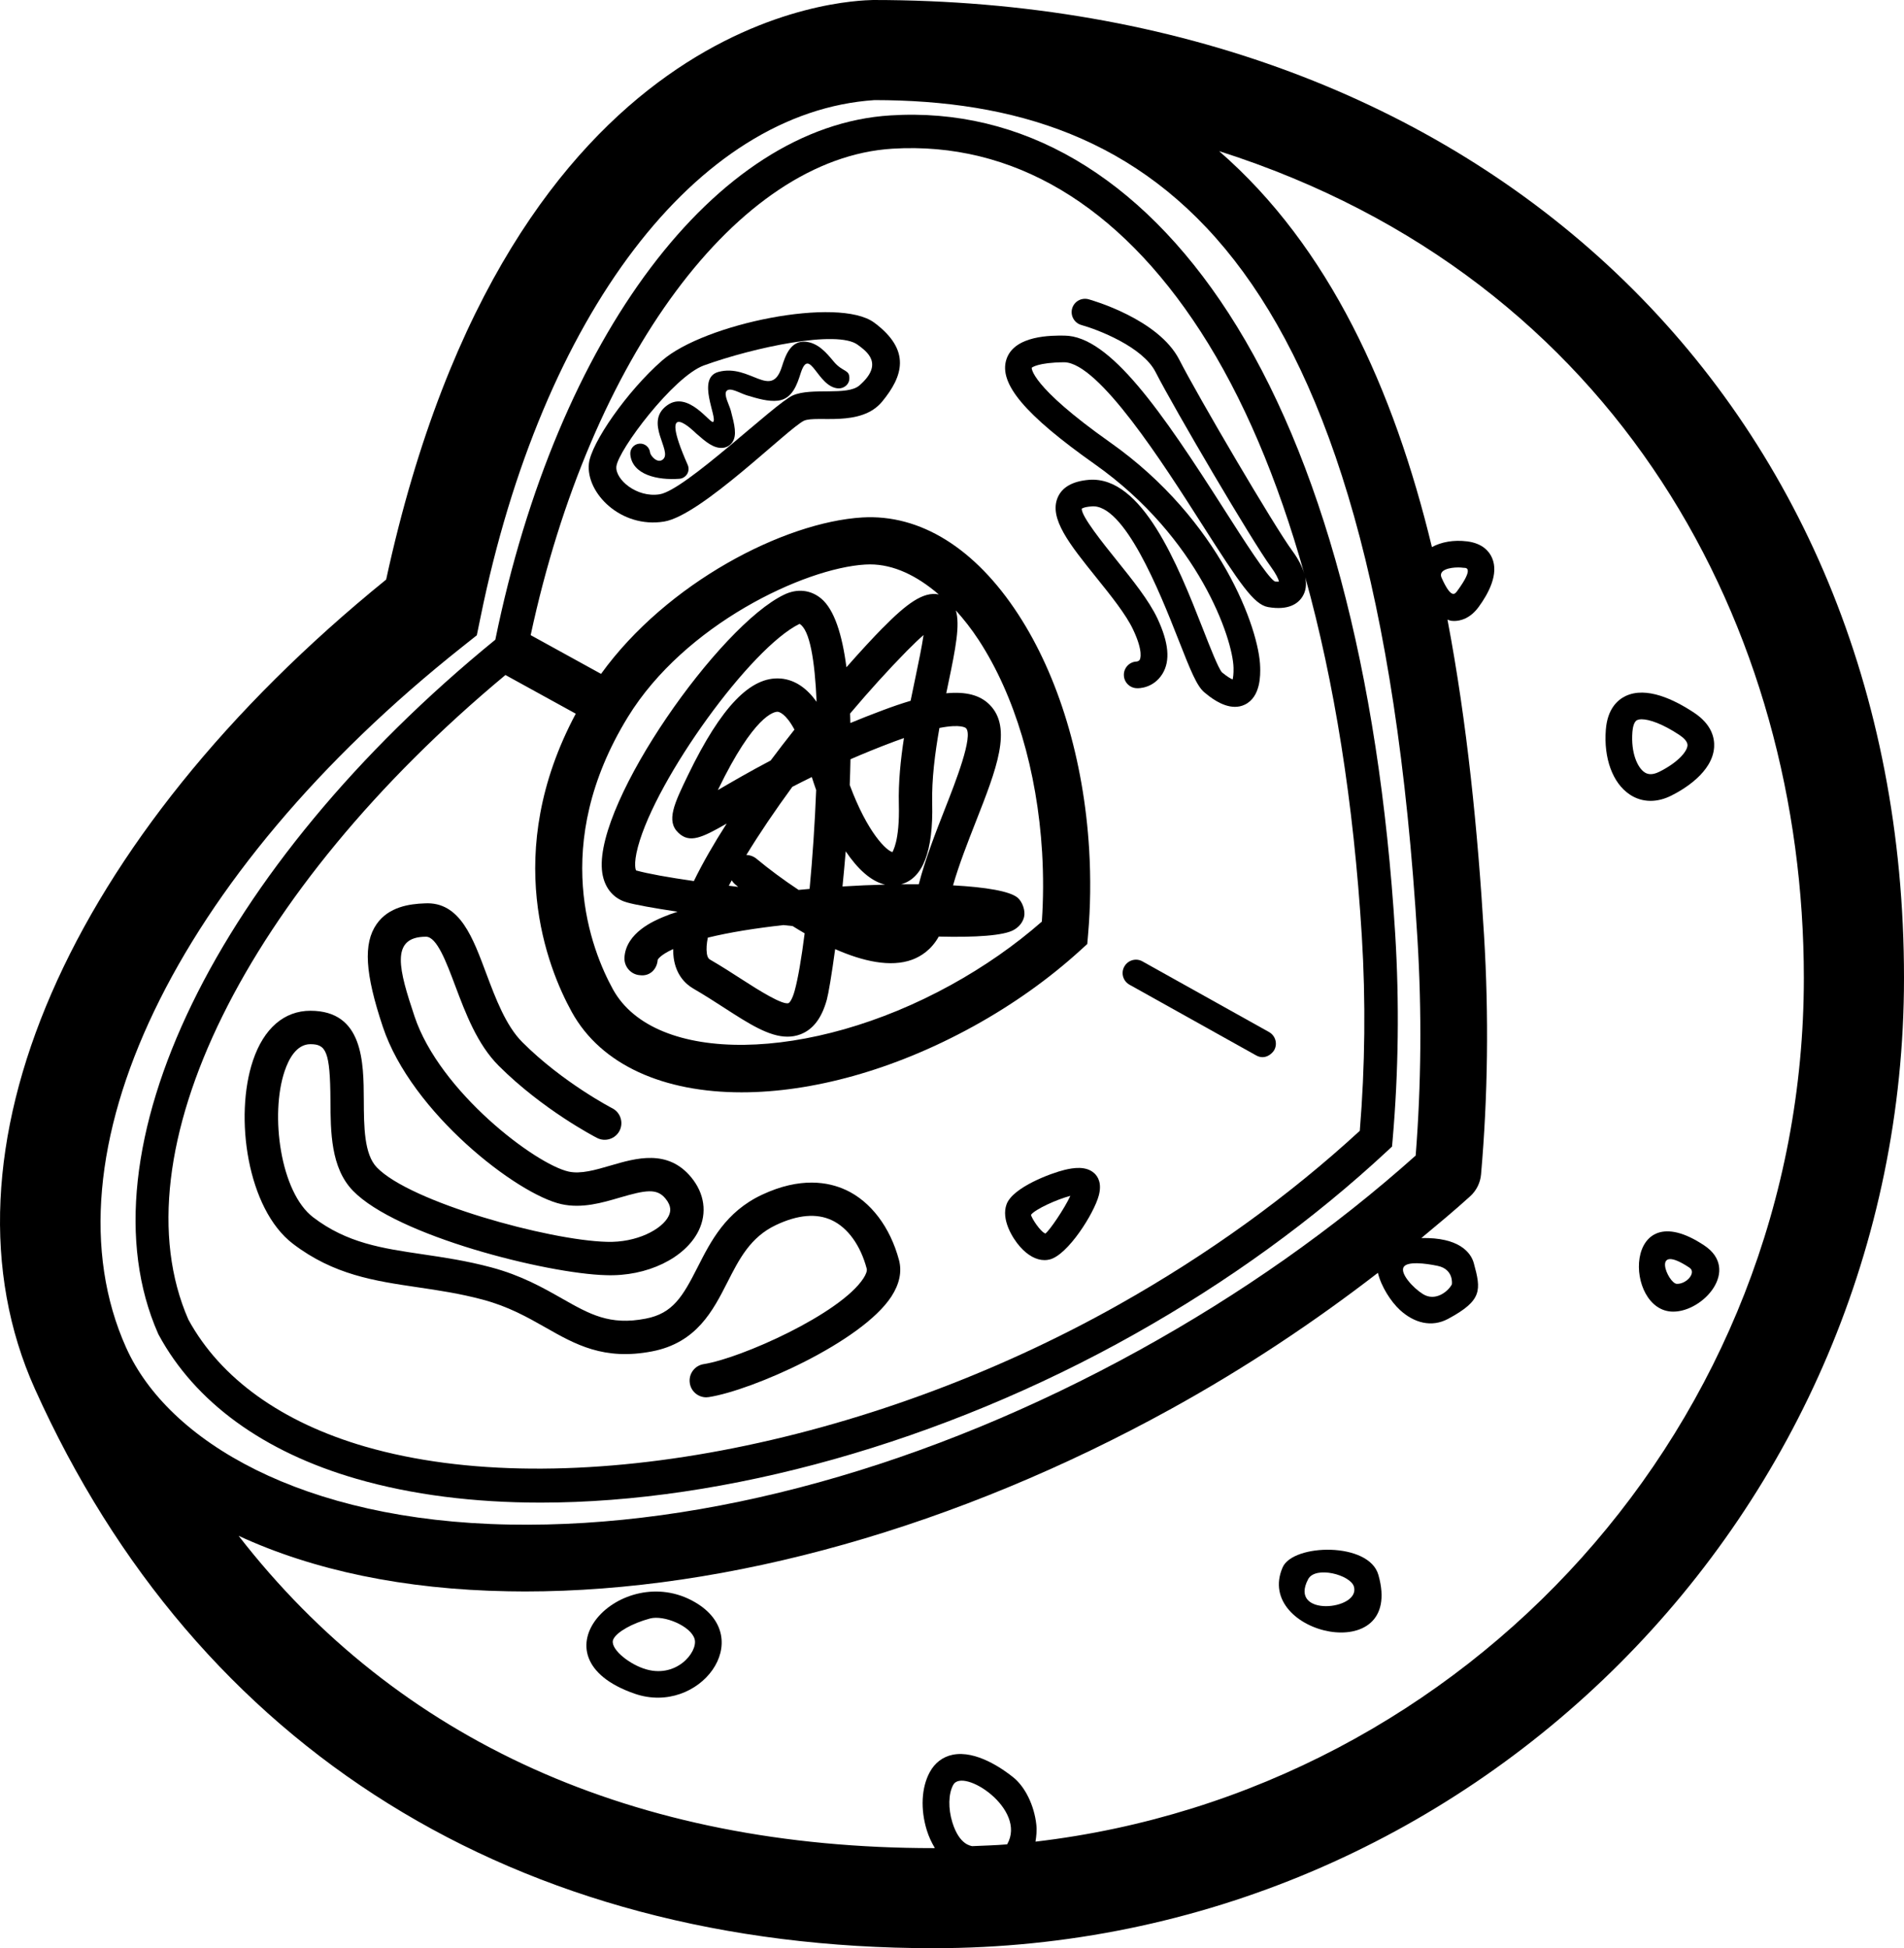
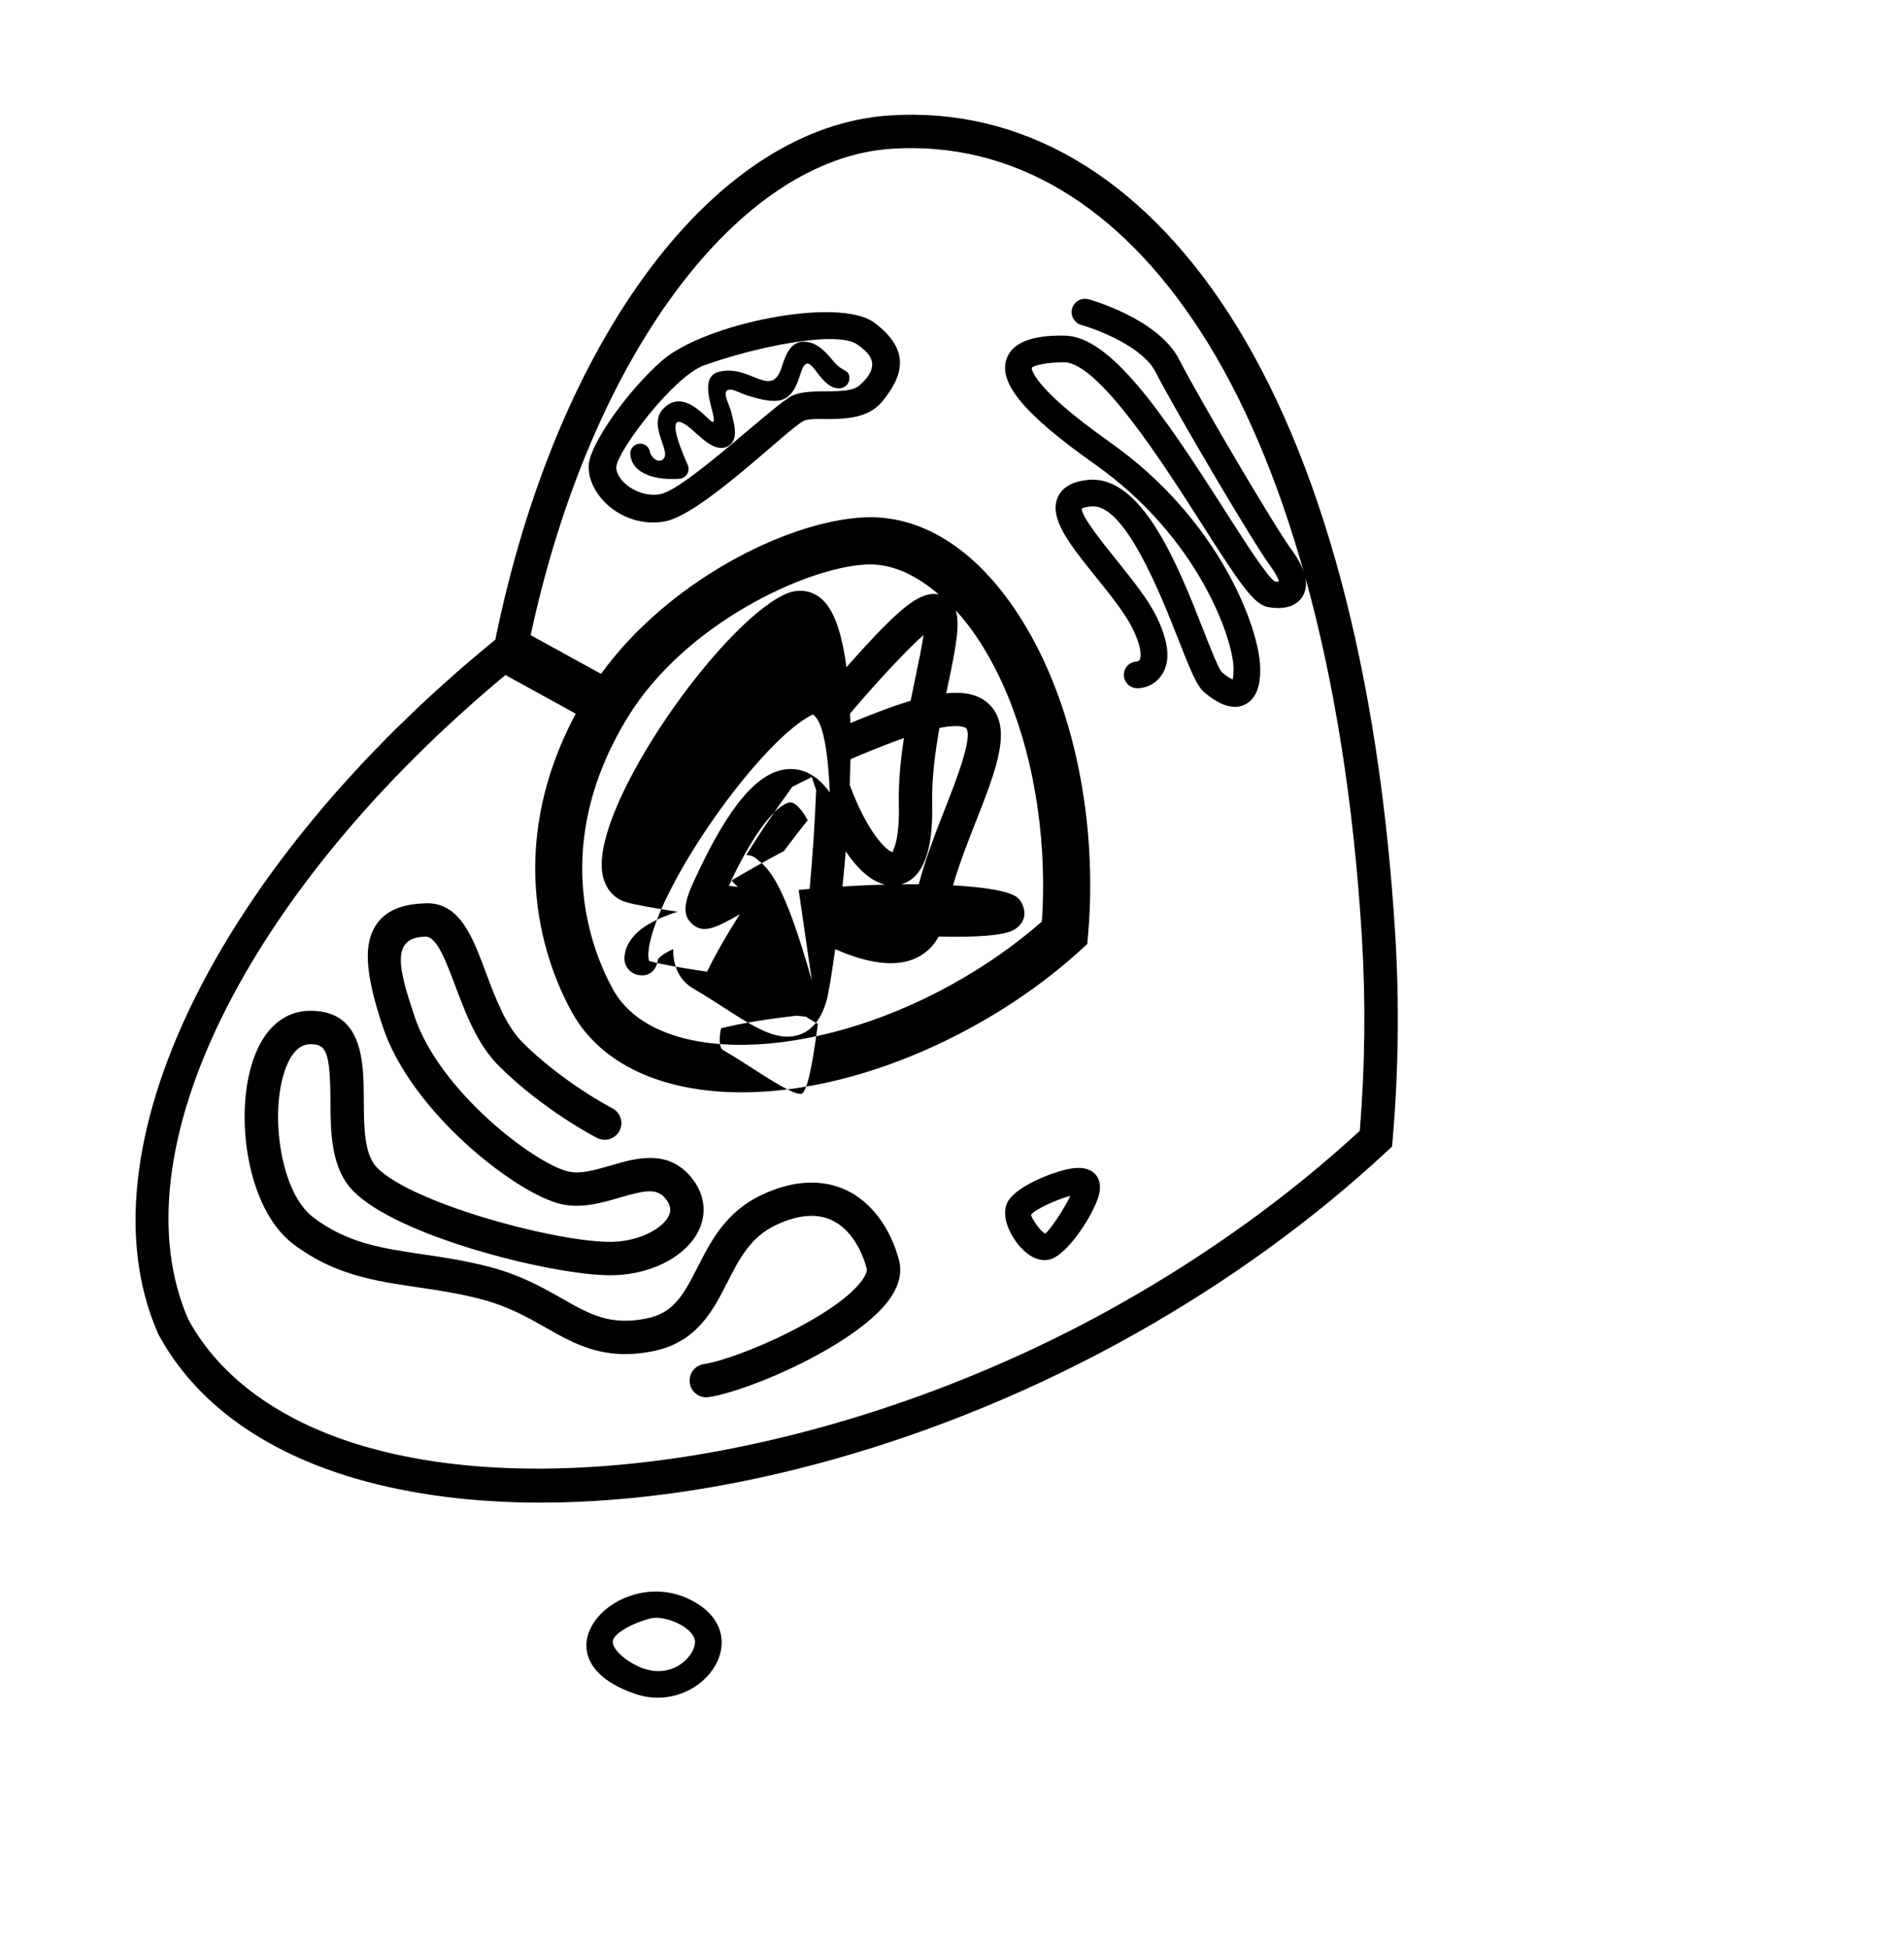
<svg xmlns="http://www.w3.org/2000/svg" xmlns:ns1="http://sodipodi.sourceforge.net/DTD/sodipodi-0.dtd" xmlns:ns2="http://www.inkscape.org/namespaces/inkscape" version="1.1" x="0px" y="0px" viewBox="0 0 77.887 79.702" xml:space="preserve" id="svg38" ns1:docname="CH7.svg" width="77.887" height="79.702" ns2:version="1.0.1 (c497b03c, 2020-09-10)">
  <defs id="defs42" />
  <ns1:namedview pagecolor="#ffffff" bordercolor="#666666" borderopacity="1" objecttolerance="10" gridtolerance="10" guidetolerance="10" ns2:pageopacity="0" ns2:pageshadow="2" ns2:window-width="1151" ns2:window-height="803" id="namedview40" showgrid="false" ns2:zoom="4.992" ns2:cx="40.475748" ns2:cy="52.35126" ns2:window-x="0" ns2:window-y="25" ns2:window-maximized="0" ns2:current-layer="svg38" />
  <g id="g32" transform="translate(-9.524,-10.149)">
-     <path d="M 45.236,10.149 C 44.282,10.178 30.397,10.467 25.32,33.86 12.279,44.441 6.643,57.38 10.951,66.969 17.586,81.724 30.642,89.851 47.716,89.851 69.604,89.851 87.411,72.045 87.411,50.157 87.411,26.601 70.068,10.149 45.236,10.149 Z M 14.687,65.29 C 11.164,57.448 16.692,45.92 28.444,36.603 l 0.585,-0.464 0.151,-0.733 C 31.699,23.021 38.023,14.724 45.3,14.244 c 11.343,0.012 20.506,6.026 22.208,34.324 0.181,2.985 0.154,5.961 -0.073,8.855 -3.345,2.99 -7.151,5.67 -11.321,7.97 -8.582,4.736 -17.71,7.277 -25.744,7.127 -8.482,-0.148 -13.966,-3.414 -15.682,-7.229 z m 53.652,-3.352 c 0.657,0.139 0.583,0.744 0.574,0.761 -0.168,0.307 -0.685,0.7 -1.179,0.393 -0.404,-0.25 -0.935,-0.834 -0.796,-1.098 0.135,-0.255 0.886,-0.165 1.402,-0.056 z M 50.723,85.603 c -0.473,0.04 -0.954,0.051 -1.432,0.073 -0.036,-0.016 -0.518,-0.033 -0.808,-0.97 -0.177,-0.569 -0.164,-1.172 0.034,-1.535 v -9.8e-4 c 0.394,-0.728 3.03,0.989 2.206,2.433 z m 1.16,-0.113 c 0.034,-0.221 0.062,-0.447 0.033,-0.701 -0.087,-0.784 -0.459,-1.544 -0.948,-1.933 -0.425,-0.341 -1.514,-1.111 -2.472,-0.919 -0.406,0.083 -0.732,0.33 -0.939,0.714 -0.341,0.627 -0.386,1.516 -0.119,2.378 0.084,0.271 0.199,0.509 0.328,0.725 -0.017,0 -0.034,0.003 -0.051,0.003 -12.258,0 -21.925,-4.395 -28.429,-12.776 3.048,1.409 6.765,2.195 11.033,2.269 0.226,0.005 0.451,0.007 0.677,0.007 8.323,0 17.68,-2.641 26.437,-7.472 3.017,-1.665 5.834,-3.538 8.457,-5.564 0.134,0.562 0.529,1.177 0.902,1.521 0.571,0.525 1.288,0.728 1.97,0.362 1.402,-0.755 1.354,-1.175 1.05,-2.281 -0.117,-0.427 -0.598,-1.06 -2.146,-1.024 0.678,-0.564 1.358,-1.127 2.003,-1.714 0.252,-0.231 0.41,-0.548 0.44,-0.89 0.28,-3.194 0.322,-6.489 0.122,-9.791 -0.255,-4.242 -0.687,-8.657 -1.495,-12.905 0.053,0.014 0.104,0.042 0.158,0.048 0.032,0.004 0.07,0.007 0.111,0.007 0.258,0 0.653,-0.095 1.005,-0.572 0.406,-0.554 0.833,-1.351 0.551,-2.005 -0.113,-0.265 -0.384,-0.599 -1.021,-0.68 -0.002,0 -0.002,0 -0.002,0 -0.554,-0.069 -1.053,0.026 -1.439,0.233 -1.561,-6.466 -4.205,-12.288 -8.705,-16.198 16.395,5.222 23.92,19.561 23.92,33.826 -2e-5,18.218 -13.762,33.261 -31.431,35.334 z M 69.16,33.363 c 0.075,0 0.156,0.005 0.241,0.016 0.042,0.006 0.485,-0.073 -0.271,0.954 -0.092,0.127 -0.246,0.323 -0.636,-0.55 -0.143,-0.326 0.353,-0.419 0.666,-0.419 z" id="path10" />
-     <path d="m 55.95,64.722 c 3.819,-2.148 7.293,-4.667 10.326,-7.488 0.064,-0.06 0.192,-0.179 0.192,-0.179 0,0 0.015,-0.174 0.023,-0.261 0.243,-2.792 0.278,-5.628 0.107,-8.428 C 65.937,37.615 63.58,28.831 59.782,22.963 56.136,17.335 51.314,14.532 45.951,14.87 38.799,15.307 32.322,23.916 29.786,36.32 18.382,45.618 12.712,57.267 15.991,64.708 l 0.024,0.049 c 1.49,2.756 4.289,4.792 8.091,5.891 2.269,0.656 4.816,0.974 7.534,0.974 7.531,2e-5 16.382,-2.439 24.309,-6.899 z M 24.484,69.337 C 21.053,68.345 18.545,66.546 17.229,64.132 14.264,57.347 19.59,46.594 30.2,37.764 l 2.877,1.583 c -3.042,5.702 -1.161,10.394 -0.162,12.205 1.204,2.18 3.772,3.285 6.946,3.285 2.859,0 6.21,-0.896 9.496,-2.709 1.612,-0.891 3.081,-1.936 4.366,-3.106 l 0.278,-0.253 0.032,-0.375 c 0.1,-1.136 0.115,-2.311 0.045,-3.493 -0.22,-3.67 -1.251,-7.087 -2.901,-9.619 -1.757,-2.7 -4.005,-4.103 -6.377,-3.964 -3.201,0.192 -7.997,2.673 -10.689,6.4 l -2.879,-1.585 c 2.442,-11.364 8.465,-19.513 14.802,-19.901 4.902,-0.298 9.241,2.284 12.6,7.473 1.739,2.685 3.154,6.035 4.244,9.915 -0.084,-0.286 -0.239,-0.597 -0.493,-0.941 -0.734,-0.997 -3.858,-6.318 -4.618,-7.811 -0.852,-1.67 -3.597,-2.444 -3.714,-2.476 -0.297,-0.078 -0.591,0.092 -0.672,0.381 -0.079,0.291 0.09,0.592 0.382,0.673 0.664,0.184 2.504,0.889 3.029,1.919 0.775,1.516 3.96,6.938 4.712,7.961 0.218,0.296 0.309,0.5 0.341,0.613 -0.041,0.006 -0.098,0.007 -0.173,-0.002 -0.312,-0.191 -1.277,-1.705 -2.054,-2.922 -2.57,-4.031 -4.686,-7.117 -6.547,-7.136 -0.517,-0.007 -2.056,-0.021 -2.378,0.973 -0.32,0.99 0.764,2.273 3.623,4.293 4.253,3.004 5.644,7.153 5.668,8.324 0.006,0.247 -0.017,0.394 -0.036,0.477 -0.085,-0.036 -0.226,-0.116 -0.438,-0.292 -0.149,-0.165 -0.497,-1.056 -0.777,-1.772 -1.038,-2.653 -2.489,-6.269 -4.66,-6.103 -0.668,0.055 -1.099,0.298 -1.281,0.722 -0.367,0.854 0.491,1.921 1.576,3.271 0.6,0.746 1.221,1.518 1.512,2.141 0.425,0.902 0.286,1.195 0.267,1.226 -0.036,0.063 -0.124,0.073 -0.117,0.073 -0.301,0.007 -0.54,0.257 -0.532,0.558 0.006,0.297 0.25,0.534 0.546,0.534 0.045,0.003 0.658,0.014 1.031,-0.587 0.329,-0.533 0.261,-1.275 -0.205,-2.269 -0.35,-0.741 -1.012,-1.564 -1.652,-2.361 -0.551,-0.685 -1.473,-1.831 -1.441,-2.129 0,-9.8e-4 0.079,-0.067 0.386,-0.091 1.339,-0.151 2.794,3.481 3.552,5.412 0.525,1.337 0.769,1.939 1.08,2.198 0.196,0.162 0.707,0.589 1.247,0.589 0.135,0 0.271,-0.026 0.404,-0.091 0.655,-0.314 0.636,-1.229 0.628,-1.53 -0.032,-1.547 -1.622,-6.01 -6.131,-9.193 -3.302,-2.333 -3.213,-3.058 -3.215,-3.058 0,-0.003 0.245,-0.217 1.33,-0.225 1.418,0.016 4.06,4.158 5.638,6.633 1.552,2.432 2.118,3.279 2.701,3.382 0.85,0.148 1.236,-0.152 1.409,-0.432 0.139,-0.224 0.173,-0.489 0.113,-0.787 1.188,4.282 1.978,9.209 2.313,14.682 0.162,2.646 0.134,5.325 -0.083,7.964 -2.908,2.675 -6.229,5.07 -9.873,7.12 -10.326,5.81 -22.699,8.14 -30.795,5.804 z m 21.553,-24.329 c -0.237,-0.039 -1.027,-0.785 -1.753,-2.744 0.013,-0.354 0.024,-0.706 0.03,-1.054 0.551,-0.24 1.142,-0.48 1.772,-0.717 0.147,-0.054 0.284,-0.104 0.416,-0.15 -0.139,0.899 -0.231,1.823 -0.209,2.695 0.041,1.573 -0.269,1.943 -0.256,1.969 z m -0.307,1.331 c -0.566,0.014 -1.153,0.039 -1.742,0.076 0.047,-0.463 0.09,-0.944 0.132,-1.437 0.48,0.711 1.025,1.227 1.61,1.361 z m -1.432,-6.998 c 0.768,-0.91 1.554,-1.779 2.318,-2.557 0.29,-0.294 0.515,-0.505 0.688,-0.655 -0.07,0.481 -0.207,1.133 -0.325,1.7 -0.066,0.316 -0.135,0.647 -0.205,0.99 -0.357,0.106 -0.745,0.238 -1.166,0.397 -0.453,0.169 -0.886,0.341 -1.298,0.512 -0.004,-0.13 -0.007,-0.26 -0.011,-0.388 z m 3.36,3.665 c -0.024,-0.972 0.113,-2.047 0.295,-3.076 0.89,-0.173 1.078,-9.8e-4 1.087,0.01 0.31,0.316 -0.425,2.193 -0.867,3.315 -0.38,0.97 -0.799,2.039 -1.065,3.071 -0.235,-0.002 -0.476,0 -0.726,9.2e-4 0.895,-0.241 1.324,-1.357 1.275,-3.321 z m -2.017,-7.177 c -0.403,0.409 -0.916,0.963 -1.492,1.618 -0.173,-1.333 -0.495,-2.361 -1.033,-2.811 -0.429,-0.357 -0.976,-0.418 -1.511,-0.161 -2.645,1.26 -7.7,8.422 -7.459,11.25 0.058,0.688 0.433,1.177 1.025,1.343 0.341,0.097 1.084,0.231 2.069,0.38 -0.209,0.068 -0.403,0.138 -0.578,0.212 -0.376,0.158 -1.526,0.64 -1.593,1.654 -0.024,0.376 0.258,0.706 0.634,0.731 0.414,0.054 0.7,-0.254 0.726,-0.631 0.002,-9.2e-4 0.075,-0.183 0.632,-0.438 -0.002,0.124 0.006,0.243 0.021,0.356 0.096,0.713 0.493,1.081 0.807,1.263 0.448,0.26 0.869,0.531 1.259,0.783 0.999,0.646 1.83,1.183 2.59,1.182 0.181,0 0.356,-0.03 0.531,-0.096 0.515,-0.197 0.869,-0.66 1.078,-1.418 0.066,-0.24 0.196,-0.998 0.341,-2.068 1.119,0.495 2.269,0.76 3.153,0.431 0.359,-0.134 0.783,-0.404 1.085,-0.944 1.507,0.038 2.668,-0.038 3.076,-0.276 0.273,-0.157 0.376,-0.373 0.414,-0.527 0.062,-0.25 -0.066,-0.617 -0.261,-0.785 -0.31,-0.267 -1.302,-0.435 -2.645,-0.507 0.243,-0.848 0.593,-1.741 0.935,-2.613 0.839,-2.136 1.501,-3.823 0.568,-4.771 -0.389,-0.397 -0.965,-0.552 -1.781,-0.474 0.028,-0.135 0.054,-0.269 0.083,-0.399 0.308,-1.467 0.485,-2.4 0.31,-2.992 0.323,0.36 0.638,0.757 0.937,1.215 1.471,2.257 2.391,5.342 2.592,8.683 0.056,0.958 0.053,1.908 -0.011,2.834 -1.106,0.969 -2.355,1.84 -3.719,2.592 -5.785,3.191 -12.113,3.277 -13.825,0.18 -0.886,-1.608 -2.602,-5.912 0.611,-11.145 2.32,-3.779 7.211,-6.086 9.705,-6.235 0.068,-0.004 0.134,-0.006 0.201,-0.006 0.958,0 1.91,0.454 2.81,1.229 -0.628,-0.134 -1.325,0.387 -2.285,1.364 z M 39.455,46.164 c 0.038,0.062 0.087,0.119 0.147,0.169 0.034,0.028 0.073,0.061 0.119,0.099 -0.13,-0.016 -0.258,-0.031 -0.384,-0.047 0.038,-0.073 0.077,-0.147 0.119,-0.221 z m -0.54,-3.707 c -0.009,0.006 -0.019,0.01 -0.026,0.016 0.006,-0.011 0.011,-0.024 0.017,-0.035 1.464,-3.025 2.28,-3.17 2.421,-3.17 0.006,0 0.011,9.2e-4 0.015,9.2e-4 0.043,0.004 0.318,0.054 0.681,0.729 -0.326,0.411 -0.653,0.834 -0.974,1.264 -0.871,0.459 -1.58,0.872 -2.133,1.195 z m 2.658,5.538 c 0.124,0.013 0.248,0.026 0.374,0.04 0.16,0.1 0.325,0.2 0.493,0.297 -0.13,1.022 -0.271,1.85 -0.408,2.348 -0.103,0.375 -0.216,0.494 -0.248,0.506 -0.233,0.097 -1.245,-0.537 -1.894,-0.958 -0.406,-0.262 -0.845,-0.546 -1.313,-0.817 -0.039,-0.023 -0.113,-0.065 -0.139,-0.265 -0.024,-0.178 -0.009,-0.391 0.041,-0.637 0.894,-0.22 1.964,-0.388 3.095,-0.514 z m 0.621,-1.438 C 41.568,46.143 40.971,45.698 40.475,45.285 40.352,45.183 40.204,45.13 40.055,45.127 c 0.536,-0.879 1.178,-1.827 1.881,-2.788 0.252,-0.131 0.517,-0.264 0.796,-0.401 0.056,0.178 0.117,0.356 0.179,0.533 -0.053,1.366 -0.149,2.771 -0.269,4.044 -0.151,0.013 -0.299,0.027 -0.448,0.041 z m -0.737,-8.648 c -1.223,-0.099 -2.431,1.147 -3.781,3.935 -0.572,1.183 -0.918,1.898 -0.393,2.384 0.453,0.421 0.937,0.208 1.968,-0.387 -0.519,0.81 -0.98,1.607 -1.343,2.353 -1.044,-0.15 -1.883,-0.3 -2.365,-0.435 0,-0.002 -0.124,-0.211 0.077,-0.965 0.751,-2.808 4.622,-8.159 6.611,-9.122 0.418,0.241 0.626,1.493 0.698,3.189 -0.374,-0.522 -0.852,-0.9 -1.471,-0.953 z" id="path12" />
+     <path d="m 55.95,64.722 c 3.819,-2.148 7.293,-4.667 10.326,-7.488 0.064,-0.06 0.192,-0.179 0.192,-0.179 0,0 0.015,-0.174 0.023,-0.261 0.243,-2.792 0.278,-5.628 0.107,-8.428 C 65.937,37.615 63.58,28.831 59.782,22.963 56.136,17.335 51.314,14.532 45.951,14.87 38.799,15.307 32.322,23.916 29.786,36.32 18.382,45.618 12.712,57.267 15.991,64.708 l 0.024,0.049 c 1.49,2.756 4.289,4.792 8.091,5.891 2.269,0.656 4.816,0.974 7.534,0.974 7.531,2e-5 16.382,-2.439 24.309,-6.899 z M 24.484,69.337 C 21.053,68.345 18.545,66.546 17.229,64.132 14.264,57.347 19.59,46.594 30.2,37.764 l 2.877,1.583 c -3.042,5.702 -1.161,10.394 -0.162,12.205 1.204,2.18 3.772,3.285 6.946,3.285 2.859,0 6.21,-0.896 9.496,-2.709 1.612,-0.891 3.081,-1.936 4.366,-3.106 l 0.278,-0.253 0.032,-0.375 c 0.1,-1.136 0.115,-2.311 0.045,-3.493 -0.22,-3.67 -1.251,-7.087 -2.901,-9.619 -1.757,-2.7 -4.005,-4.103 -6.377,-3.964 -3.201,0.192 -7.997,2.673 -10.689,6.4 l -2.879,-1.585 c 2.442,-11.364 8.465,-19.513 14.802,-19.901 4.902,-0.298 9.241,2.284 12.6,7.473 1.739,2.685 3.154,6.035 4.244,9.915 -0.084,-0.286 -0.239,-0.597 -0.493,-0.941 -0.734,-0.997 -3.858,-6.318 -4.618,-7.811 -0.852,-1.67 -3.597,-2.444 -3.714,-2.476 -0.297,-0.078 -0.591,0.092 -0.672,0.381 -0.079,0.291 0.09,0.592 0.382,0.673 0.664,0.184 2.504,0.889 3.029,1.919 0.775,1.516 3.96,6.938 4.712,7.961 0.218,0.296 0.309,0.5 0.341,0.613 -0.041,0.006 -0.098,0.007 -0.173,-0.002 -0.312,-0.191 -1.277,-1.705 -2.054,-2.922 -2.57,-4.031 -4.686,-7.117 -6.547,-7.136 -0.517,-0.007 -2.056,-0.021 -2.378,0.973 -0.32,0.99 0.764,2.273 3.623,4.293 4.253,3.004 5.644,7.153 5.668,8.324 0.006,0.247 -0.017,0.394 -0.036,0.477 -0.085,-0.036 -0.226,-0.116 -0.438,-0.292 -0.149,-0.165 -0.497,-1.056 -0.777,-1.772 -1.038,-2.653 -2.489,-6.269 -4.66,-6.103 -0.668,0.055 -1.099,0.298 -1.281,0.722 -0.367,0.854 0.491,1.921 1.576,3.271 0.6,0.746 1.221,1.518 1.512,2.141 0.425,0.902 0.286,1.195 0.267,1.226 -0.036,0.063 -0.124,0.073 -0.117,0.073 -0.301,0.007 -0.54,0.257 -0.532,0.558 0.006,0.297 0.25,0.534 0.546,0.534 0.045,0.003 0.658,0.014 1.031,-0.587 0.329,-0.533 0.261,-1.275 -0.205,-2.269 -0.35,-0.741 -1.012,-1.564 -1.652,-2.361 -0.551,-0.685 -1.473,-1.831 -1.441,-2.129 0,-9.8e-4 0.079,-0.067 0.386,-0.091 1.339,-0.151 2.794,3.481 3.552,5.412 0.525,1.337 0.769,1.939 1.08,2.198 0.196,0.162 0.707,0.589 1.247,0.589 0.135,0 0.271,-0.026 0.404,-0.091 0.655,-0.314 0.636,-1.229 0.628,-1.53 -0.032,-1.547 -1.622,-6.01 -6.131,-9.193 -3.302,-2.333 -3.213,-3.058 -3.215,-3.058 0,-0.003 0.245,-0.217 1.33,-0.225 1.418,0.016 4.06,4.158 5.638,6.633 1.552,2.432 2.118,3.279 2.701,3.382 0.85,0.148 1.236,-0.152 1.409,-0.432 0.139,-0.224 0.173,-0.489 0.113,-0.787 1.188,4.282 1.978,9.209 2.313,14.682 0.162,2.646 0.134,5.325 -0.083,7.964 -2.908,2.675 -6.229,5.07 -9.873,7.12 -10.326,5.81 -22.699,8.14 -30.795,5.804 z m 21.553,-24.329 c -0.237,-0.039 -1.027,-0.785 -1.753,-2.744 0.013,-0.354 0.024,-0.706 0.03,-1.054 0.551,-0.24 1.142,-0.48 1.772,-0.717 0.147,-0.054 0.284,-0.104 0.416,-0.15 -0.139,0.899 -0.231,1.823 -0.209,2.695 0.041,1.573 -0.269,1.943 -0.256,1.969 z m -0.307,1.331 c -0.566,0.014 -1.153,0.039 -1.742,0.076 0.047,-0.463 0.09,-0.944 0.132,-1.437 0.48,0.711 1.025,1.227 1.61,1.361 z m -1.432,-6.998 c 0.768,-0.91 1.554,-1.779 2.318,-2.557 0.29,-0.294 0.515,-0.505 0.688,-0.655 -0.07,0.481 -0.207,1.133 -0.325,1.7 -0.066,0.316 -0.135,0.647 -0.205,0.99 -0.357,0.106 -0.745,0.238 -1.166,0.397 -0.453,0.169 -0.886,0.341 -1.298,0.512 -0.004,-0.13 -0.007,-0.26 -0.011,-0.388 z m 3.36,3.665 c -0.024,-0.972 0.113,-2.047 0.295,-3.076 0.89,-0.173 1.078,-9.8e-4 1.087,0.01 0.31,0.316 -0.425,2.193 -0.867,3.315 -0.38,0.97 -0.799,2.039 -1.065,3.071 -0.235,-0.002 -0.476,0 -0.726,9.2e-4 0.895,-0.241 1.324,-1.357 1.275,-3.321 z m -2.017,-7.177 c -0.403,0.409 -0.916,0.963 -1.492,1.618 -0.173,-1.333 -0.495,-2.361 -1.033,-2.811 -0.429,-0.357 -0.976,-0.418 -1.511,-0.161 -2.645,1.26 -7.7,8.422 -7.459,11.25 0.058,0.688 0.433,1.177 1.025,1.343 0.341,0.097 1.084,0.231 2.069,0.38 -0.209,0.068 -0.403,0.138 -0.578,0.212 -0.376,0.158 -1.526,0.64 -1.593,1.654 -0.024,0.376 0.258,0.706 0.634,0.731 0.414,0.054 0.7,-0.254 0.726,-0.631 0.002,-9.2e-4 0.075,-0.183 0.632,-0.438 -0.002,0.124 0.006,0.243 0.021,0.356 0.096,0.713 0.493,1.081 0.807,1.263 0.448,0.26 0.869,0.531 1.259,0.783 0.999,0.646 1.83,1.183 2.59,1.182 0.181,0 0.356,-0.03 0.531,-0.096 0.515,-0.197 0.869,-0.66 1.078,-1.418 0.066,-0.24 0.196,-0.998 0.341,-2.068 1.119,0.495 2.269,0.76 3.153,0.431 0.359,-0.134 0.783,-0.404 1.085,-0.944 1.507,0.038 2.668,-0.038 3.076,-0.276 0.273,-0.157 0.376,-0.373 0.414,-0.527 0.062,-0.25 -0.066,-0.617 -0.261,-0.785 -0.31,-0.267 -1.302,-0.435 -2.645,-0.507 0.243,-0.848 0.593,-1.741 0.935,-2.613 0.839,-2.136 1.501,-3.823 0.568,-4.771 -0.389,-0.397 -0.965,-0.552 -1.781,-0.474 0.028,-0.135 0.054,-0.269 0.083,-0.399 0.308,-1.467 0.485,-2.4 0.31,-2.992 0.323,0.36 0.638,0.757 0.937,1.215 1.471,2.257 2.391,5.342 2.592,8.683 0.056,0.958 0.053,1.908 -0.011,2.834 -1.106,0.969 -2.355,1.84 -3.719,2.592 -5.785,3.191 -12.113,3.277 -13.825,0.18 -0.886,-1.608 -2.602,-5.912 0.611,-11.145 2.32,-3.779 7.211,-6.086 9.705,-6.235 0.068,-0.004 0.134,-0.006 0.201,-0.006 0.958,0 1.91,0.454 2.81,1.229 -0.628,-0.134 -1.325,0.387 -2.285,1.364 z M 39.455,46.164 c 0.038,0.062 0.087,0.119 0.147,0.169 0.034,0.028 0.073,0.061 0.119,0.099 -0.13,-0.016 -0.258,-0.031 -0.384,-0.047 0.038,-0.073 0.077,-0.147 0.119,-0.221 z c -0.009,0.006 -0.019,0.01 -0.026,0.016 0.006,-0.011 0.011,-0.024 0.017,-0.035 1.464,-3.025 2.28,-3.17 2.421,-3.17 0.006,0 0.011,9.2e-4 0.015,9.2e-4 0.043,0.004 0.318,0.054 0.681,0.729 -0.326,0.411 -0.653,0.834 -0.974,1.264 -0.871,0.459 -1.58,0.872 -2.133,1.195 z m 2.658,5.538 c 0.124,0.013 0.248,0.026 0.374,0.04 0.16,0.1 0.325,0.2 0.493,0.297 -0.13,1.022 -0.271,1.85 -0.408,2.348 -0.103,0.375 -0.216,0.494 -0.248,0.506 -0.233,0.097 -1.245,-0.537 -1.894,-0.958 -0.406,-0.262 -0.845,-0.546 -1.313,-0.817 -0.039,-0.023 -0.113,-0.065 -0.139,-0.265 -0.024,-0.178 -0.009,-0.391 0.041,-0.637 0.894,-0.22 1.964,-0.388 3.095,-0.514 z m 0.621,-1.438 C 41.568,46.143 40.971,45.698 40.475,45.285 40.352,45.183 40.204,45.13 40.055,45.127 c 0.536,-0.879 1.178,-1.827 1.881,-2.788 0.252,-0.131 0.517,-0.264 0.796,-0.401 0.056,0.178 0.117,0.356 0.179,0.533 -0.053,1.366 -0.149,2.771 -0.269,4.044 -0.151,0.013 -0.299,0.027 -0.448,0.041 z m -0.737,-8.648 c -1.223,-0.099 -2.431,1.147 -3.781,3.935 -0.572,1.183 -0.918,1.898 -0.393,2.384 0.453,0.421 0.937,0.208 1.968,-0.387 -0.519,0.81 -0.98,1.607 -1.343,2.353 -1.044,-0.15 -1.883,-0.3 -2.365,-0.435 0,-0.002 -0.124,-0.211 0.077,-0.965 0.751,-2.808 4.622,-8.159 6.611,-9.122 0.418,0.241 0.626,1.493 0.698,3.189 -0.374,-0.522 -0.852,-0.9 -1.471,-0.953 z" id="path12" />
    <path d="m 44.121,58.83 c -0.692,-0.322 -1.851,-0.546 -3.437,0.202 -1.473,0.696 -2.083,1.896 -2.621,2.956 -0.611,1.203 -1.012,1.894 -2.124,2.107 -1.477,0.289 -2.297,-0.182 -3.431,-0.826 -0.777,-0.441 -1.659,-0.942 -2.886,-1.27 -1.014,-0.271 -1.93,-0.406 -2.816,-0.537 -1.656,-0.245 -3.085,-0.455 -4.472,-1.513 -1.341,-1.023 -1.77,-4.197 -1.166,-5.981 0.169,-0.502 0.489,-1.101 1.053,-1.101 0.636,0 0.809,0.285 0.82,2.289 0.006,1.297 0.013,2.765 0.916,3.702 1.789,1.856 7.946,3.396 10.345,3.459 1.697,0.065 3.256,-0.704 3.802,-1.822 0.352,-0.725 0.241,-1.521 -0.307,-2.184 -0.959,-1.161 -2.256,-0.784 -3.294,-0.48 -0.628,0.184 -1.223,0.357 -1.719,0.248 -1.349,-0.3 -5.273,-3.263 -6.304,-6.352 -0.622,-1.867 -1.026,-3.256 0.47,-3.256 0.442,0 0.828,1.025 1.2,2.017 0.42,1.116 0.896,2.383 1.774,3.262 1.802,1.8 3.934,2.907 4.024,2.953 0.333,0.172 0.747,0.041 0.92,-0.294 0.171,-0.336 0.039,-0.747 -0.295,-0.919 -0.021,-0.01 -2.032,-1.054 -3.682,-2.705 -0.672,-0.671 -1.093,-1.79 -1.464,-2.778 -0.546,-1.45 -1.07,-2.989 -2.536,-2.9 -0.604,0.022 -1.464,0.133 -1.962,0.849 -0.549,0.792 -0.476,2.01 0.256,4.202 1.17,3.513 5.495,6.852 7.301,7.253 0.841,0.188 1.669,-0.055 2.399,-0.27 1.05,-0.306 1.507,-0.387 1.859,0.039 0.269,0.325 0.211,0.554 0.132,0.718 -0.265,0.545 -1.313,1.098 -2.536,1.055 -2.38,-0.063 -8.029,-1.621 -9.4,-3.043 -0.523,-0.542 -0.529,-1.67 -0.534,-2.761 -0.007,-1.54 -0.019,-3.649 -2.184,-3.649 -1.072,0 -1.906,0.721 -2.348,2.03 -0.777,2.3 -0.233,6.079 1.633,7.503 1.667,1.272 3.333,1.518 5.1,1.779 0.848,0.125 1.725,0.255 2.662,0.505 1.059,0.283 1.825,0.718 2.566,1.138 1.228,0.699 2.393,1.358 4.361,0.98 1.825,-0.35 2.494,-1.668 3.085,-2.83 0.482,-0.948 0.937,-1.844 1.987,-2.34 0.89,-0.42 1.656,-0.488 2.278,-0.198 0.656,0.304 1.179,1.027 1.433,1.984 0.023,0.084 -0.026,0.228 -0.135,0.395 -0.952,1.461 -5.017,3.273 -6.534,3.51 -0.372,0.058 -0.626,0.407 -0.568,0.78 0.051,0.337 0.342,0.578 0.673,0.578 0.034,0 0.07,-0.003 0.105,-0.009 1.778,-0.277 6.251,-2.251 7.467,-4.114 0.333,-0.513 0.438,-1.015 0.312,-1.492 -0.361,-1.349 -1.155,-2.396 -2.178,-2.871 z" id="path14" />
    <path d="m 45.285,23.348 c -1.453,-1.079 -6.946,0.04 -8.676,1.551 -1.428,1.248 -2.905,3.373 -2.995,4.218 -0.127,1.201 1.309,2.657 3.076,2.37 1.525,-0.247 5.072,-3.818 5.724,-4.126 0.52,-0.23 2.326,0.279 3.198,-0.785 0.846,-1.03 1.198,-2.094 -0.326,-3.228 z m -0.603,2.568 c -0.506,0.442 -1.954,0.07 -2.725,0.41 -0.745,0.33 -4.388,3.873 -5.448,4.045 -0.941,0.152 -1.826,-0.613 -1.771,-1.136 0.071,-0.671 2.338,-3.685 3.581,-4.136 2.042,-0.739 5.458,-1.466 6.292,-0.844 0.365,0.271 1.087,0.774 0.071,1.661 z" id="path16" />
    <path d="m 43.614,24.923 c -0.276,-0.33 -0.619,-0.744 -1.126,-0.792 -0.636,-0.062 -0.843,0.593 -0.982,1.027 -0.433,1.363 -1.3,-0.143 -2.592,0.206 -0.92,0.249 -0.027,1.879 -0.216,2.044 -0.113,0.099 -1.021,-1.3 -1.883,-0.677 -0.964,0.695 0.227,1.864 -0.168,2.209 -0.231,0.202 -0.519,-0.16 -0.53,-0.274 -0.021,-0.223 -0.219,-0.388 -0.442,-0.367 -0.225,0.022 -0.387,0.219 -0.367,0.443 0.079,0.84 1.131,1.061 2.008,0.994 0.13,-0.008 0.245,-0.081 0.318,-0.196 0.067,-0.112 0.075,-0.252 0.022,-0.372 -1.298,-2.942 0.316,-1.312 0.351,-1.282 0.379,0.332 0.707,0.618 1.083,0.585 0.159,-0.014 0.296,-0.094 0.387,-0.222 0.205,-0.292 0.095,-0.717 -0.058,-1.303 -0.059,-0.224 -0.309,-0.662 -0.169,-0.808 0.149,-0.156 0.538,0.098 0.83,0.186 0.429,0.129 0.872,0.263 1.269,0.216 0.597,-0.071 0.789,-0.685 0.931,-1.131 0.37,-1.134 0.678,0.582 1.535,0.629 0.224,0.013 0.439,-0.155 0.453,-0.378 0.023,-0.421 -0.261,-0.257 -0.653,-0.736 z" id="path18" />
-     <path d="m 55.728,50.434 5.177,2.89 c 0.373,0.212 0.671,-0.085 0.741,-0.211 0.149,-0.263 0.053,-0.596 -0.211,-0.743 l -5.177,-2.89 c -0.26,-0.148 -0.594,-0.053 -0.741,0.211 -0.149,0.263 -0.053,0.596 0.211,0.743 z" id="path20" />
    <path d="m 54.287,58.146 c -0.337,-0.306 -0.856,-0.224 -1.219,-0.135 -0.54,0.13 -2.105,0.705 -2.367,1.403 -0.231,0.618 0.235,1.382 0.546,1.735 0.318,0.361 0.67,0.552 1.006,0.552 0.068,0 0.135,-0.007 0.203,-0.024 0.747,-0.177 1.825,-1.89 2.017,-2.623 0.13,-0.492 -0.03,-0.766 -0.186,-0.909 0,-9.1e-4 0,-9.1e-4 0,-9.1e-4 z m -1.998,2.468 c -0.199,-0.064 -0.574,-0.635 -0.589,-0.768 0.173,-0.228 1.059,-0.631 1.61,-0.774 -0.256,0.547 -0.848,1.411 -1.021,1.542 z" id="path22" />
-     <path d="m 76.184,42.648 c 0.261,0.177 0.555,0.265 0.862,0.265 0.273,0 0.559,-0.071 0.843,-0.213 0.506,-0.253 1.691,-0.954 1.755,-1.987 0.023,-0.377 -0.1,-0.927 -0.815,-1.403 -0.811,-0.539 -1.958,-1.096 -2.814,-0.682 -0.329,0.16 -0.736,0.529 -0.801,1.374 -0.092,1.166 0.278,2.18 0.971,2.646 z m 0.309,-3.037 c 0.047,-0.023 0.109,-0.035 0.188,-0.035 0.309,0 0.854,0.184 1.543,0.642 0.156,0.104 0.34,0.263 0.331,0.427 -0.017,0.249 -0.384,0.693 -1.155,1.079 -0.322,0.16 -0.502,0.089 -0.606,0.018 -0.284,-0.192 -0.561,-0.791 -0.493,-1.654 0.013,-0.15 0.053,-0.411 0.192,-0.478 z" id="path24" />
-     <path d="m 79.243,61.103 c -3.341,-2.229 -3.3,2.706 -1.274,2.706 1.243,-1e-5 2.752,-1.719 1.274,-2.706 z m -1.125,1.569 c -0.361,-0.012 -1.095,-1.734 0.519,-0.66 0.291,0.194 -0.117,0.674 -0.519,0.66 z" id="path26" />
-     <path d="m 61.994,74.269 c -1.201,2.747 5.007,4.15 3.917,0.315 -0.374,-1.361 -3.49,-1.286 -3.917,-0.315 z m 1.042,0.487 c 0.296,-0.56 1.738,-0.18 1.874,0.306 0.274,0.965 -2.703,1.261 -1.874,-0.306 z" id="path28" />
    <path d="m 37.946,75.692 c -2.991,-1.738 -6.839,2.23 -2.459,3.748 2.645,0.914 5.024,-2.265 2.459,-3.748 z m -2.099,2.716 c -0.673,-0.233 -1.396,-0.847 -1.234,-1.194 0.137,-0.296 0.768,-0.654 1.498,-0.85 0.571,-0.155 1.687,0.311 1.83,0.848 0.137,0.526 -0.775,1.656 -2.094,1.196 z" id="path30" />
  </g>
</svg>